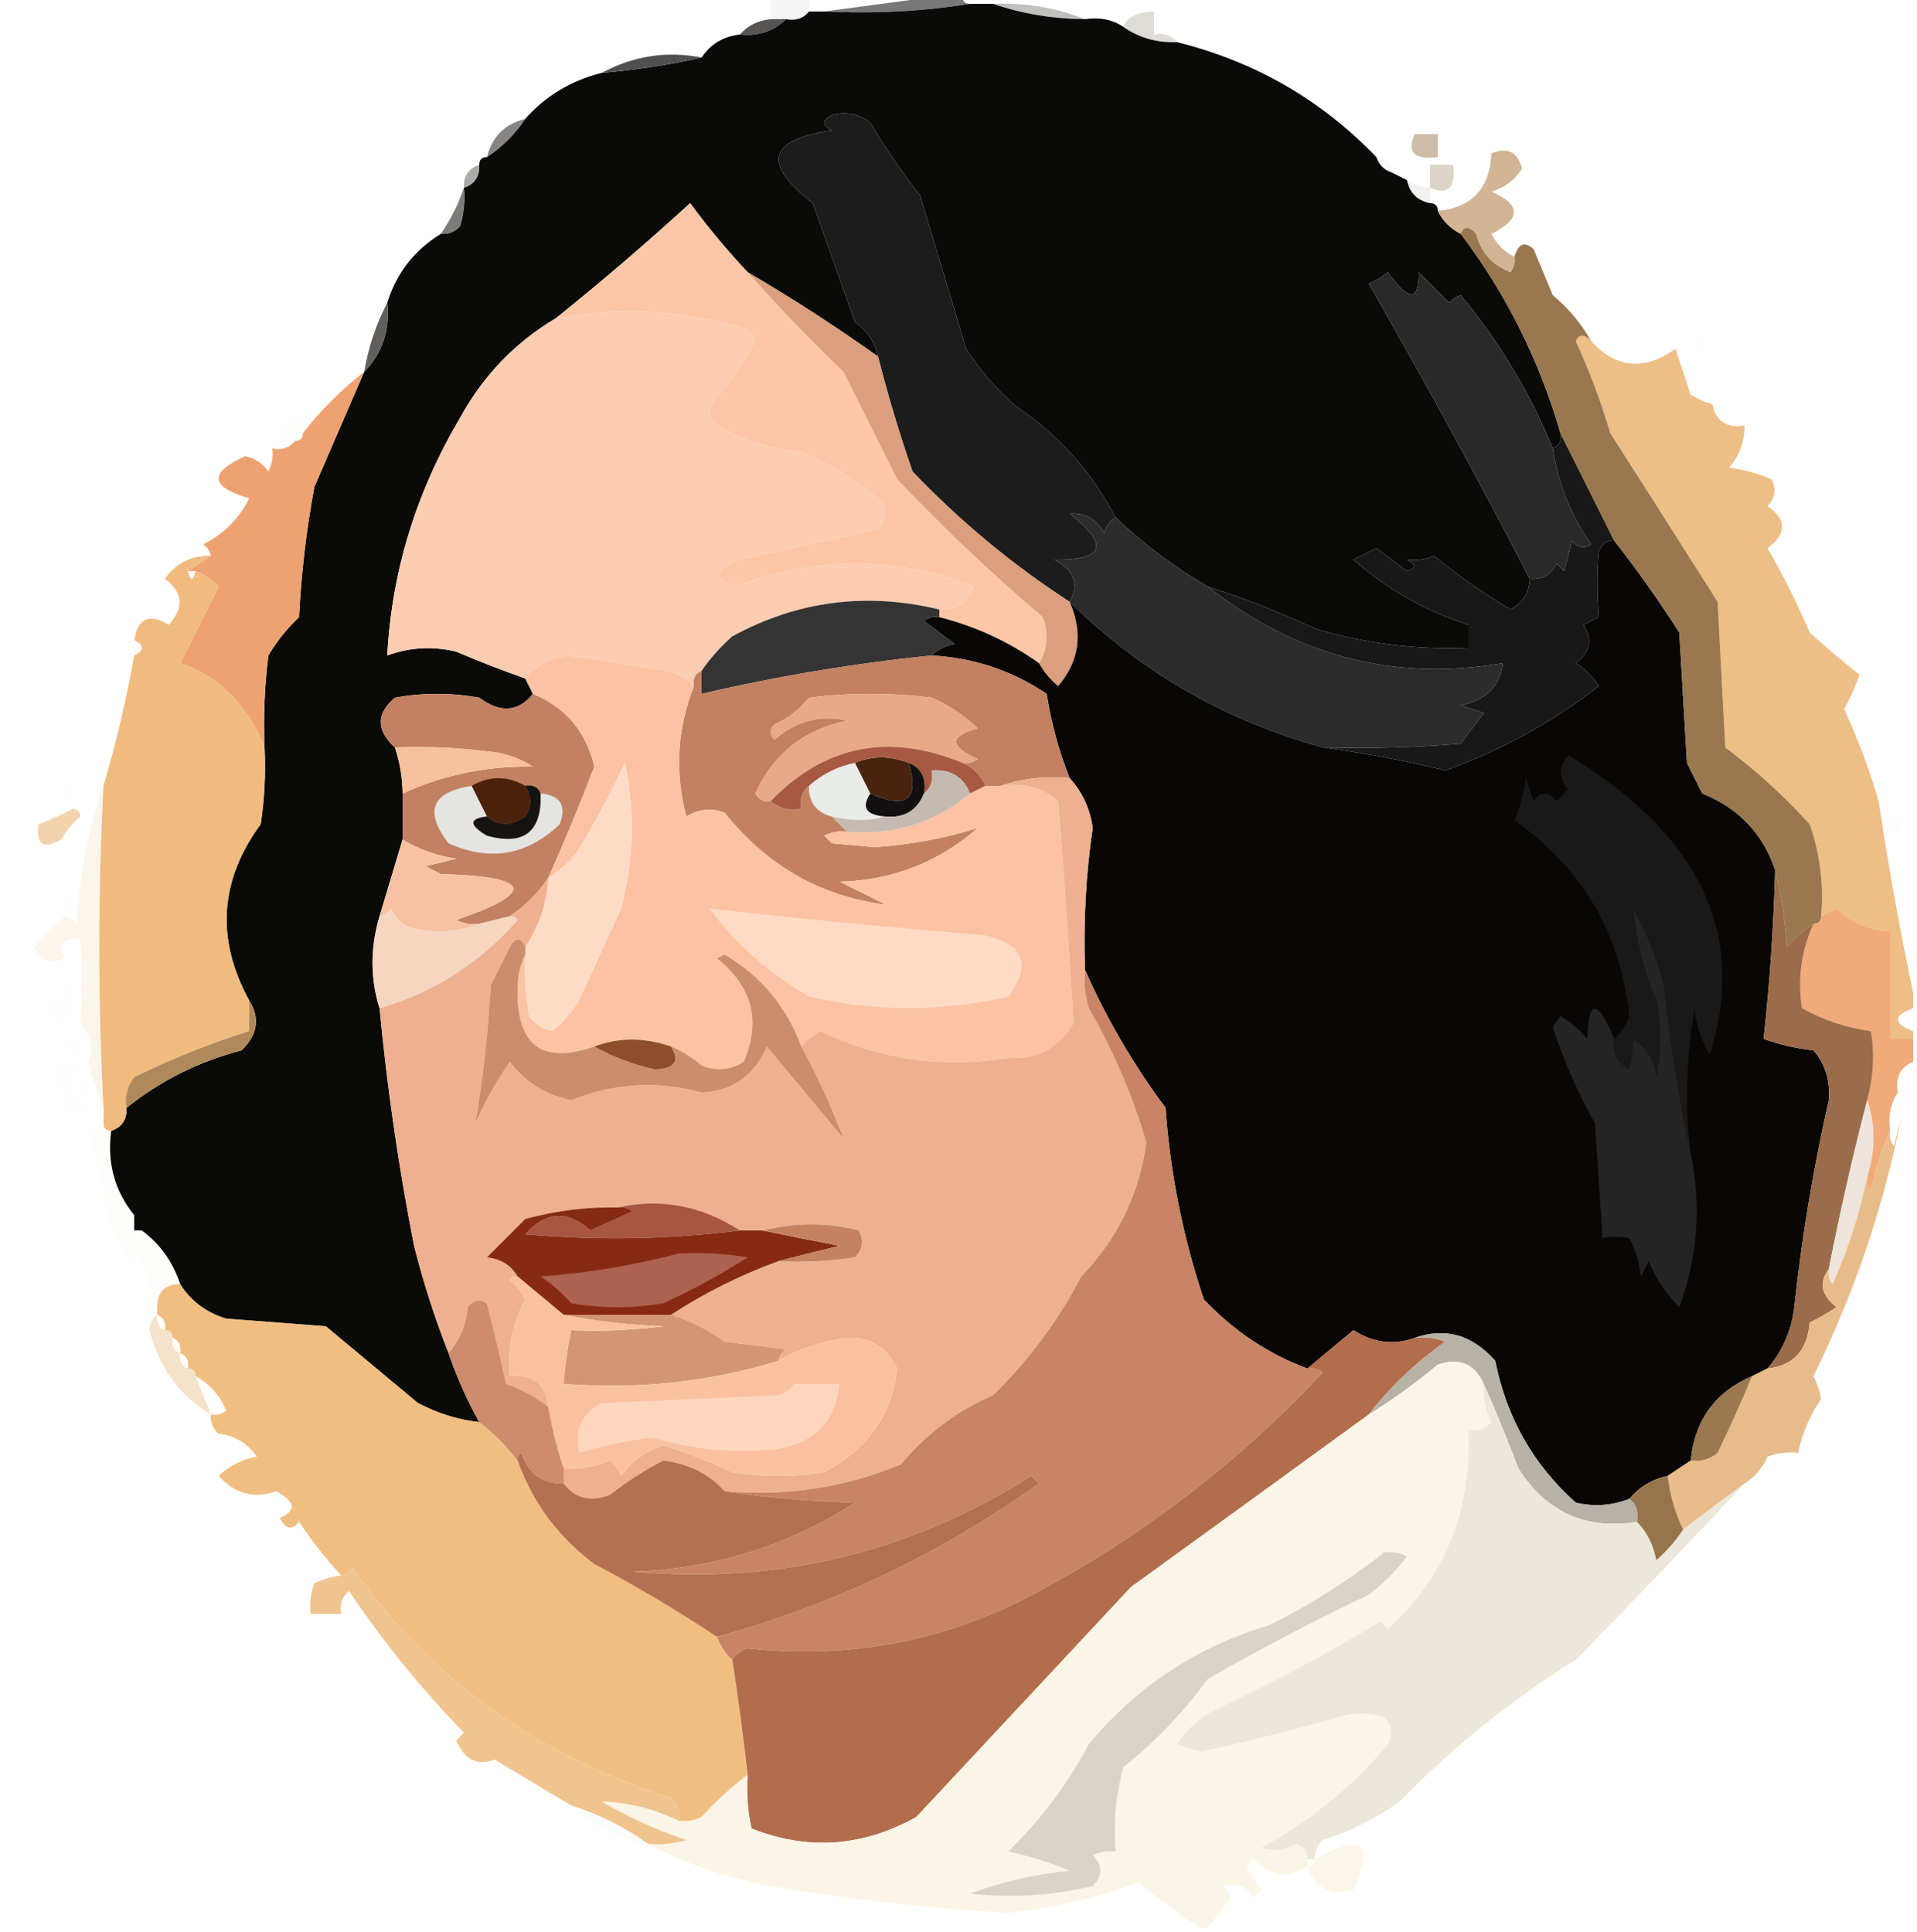
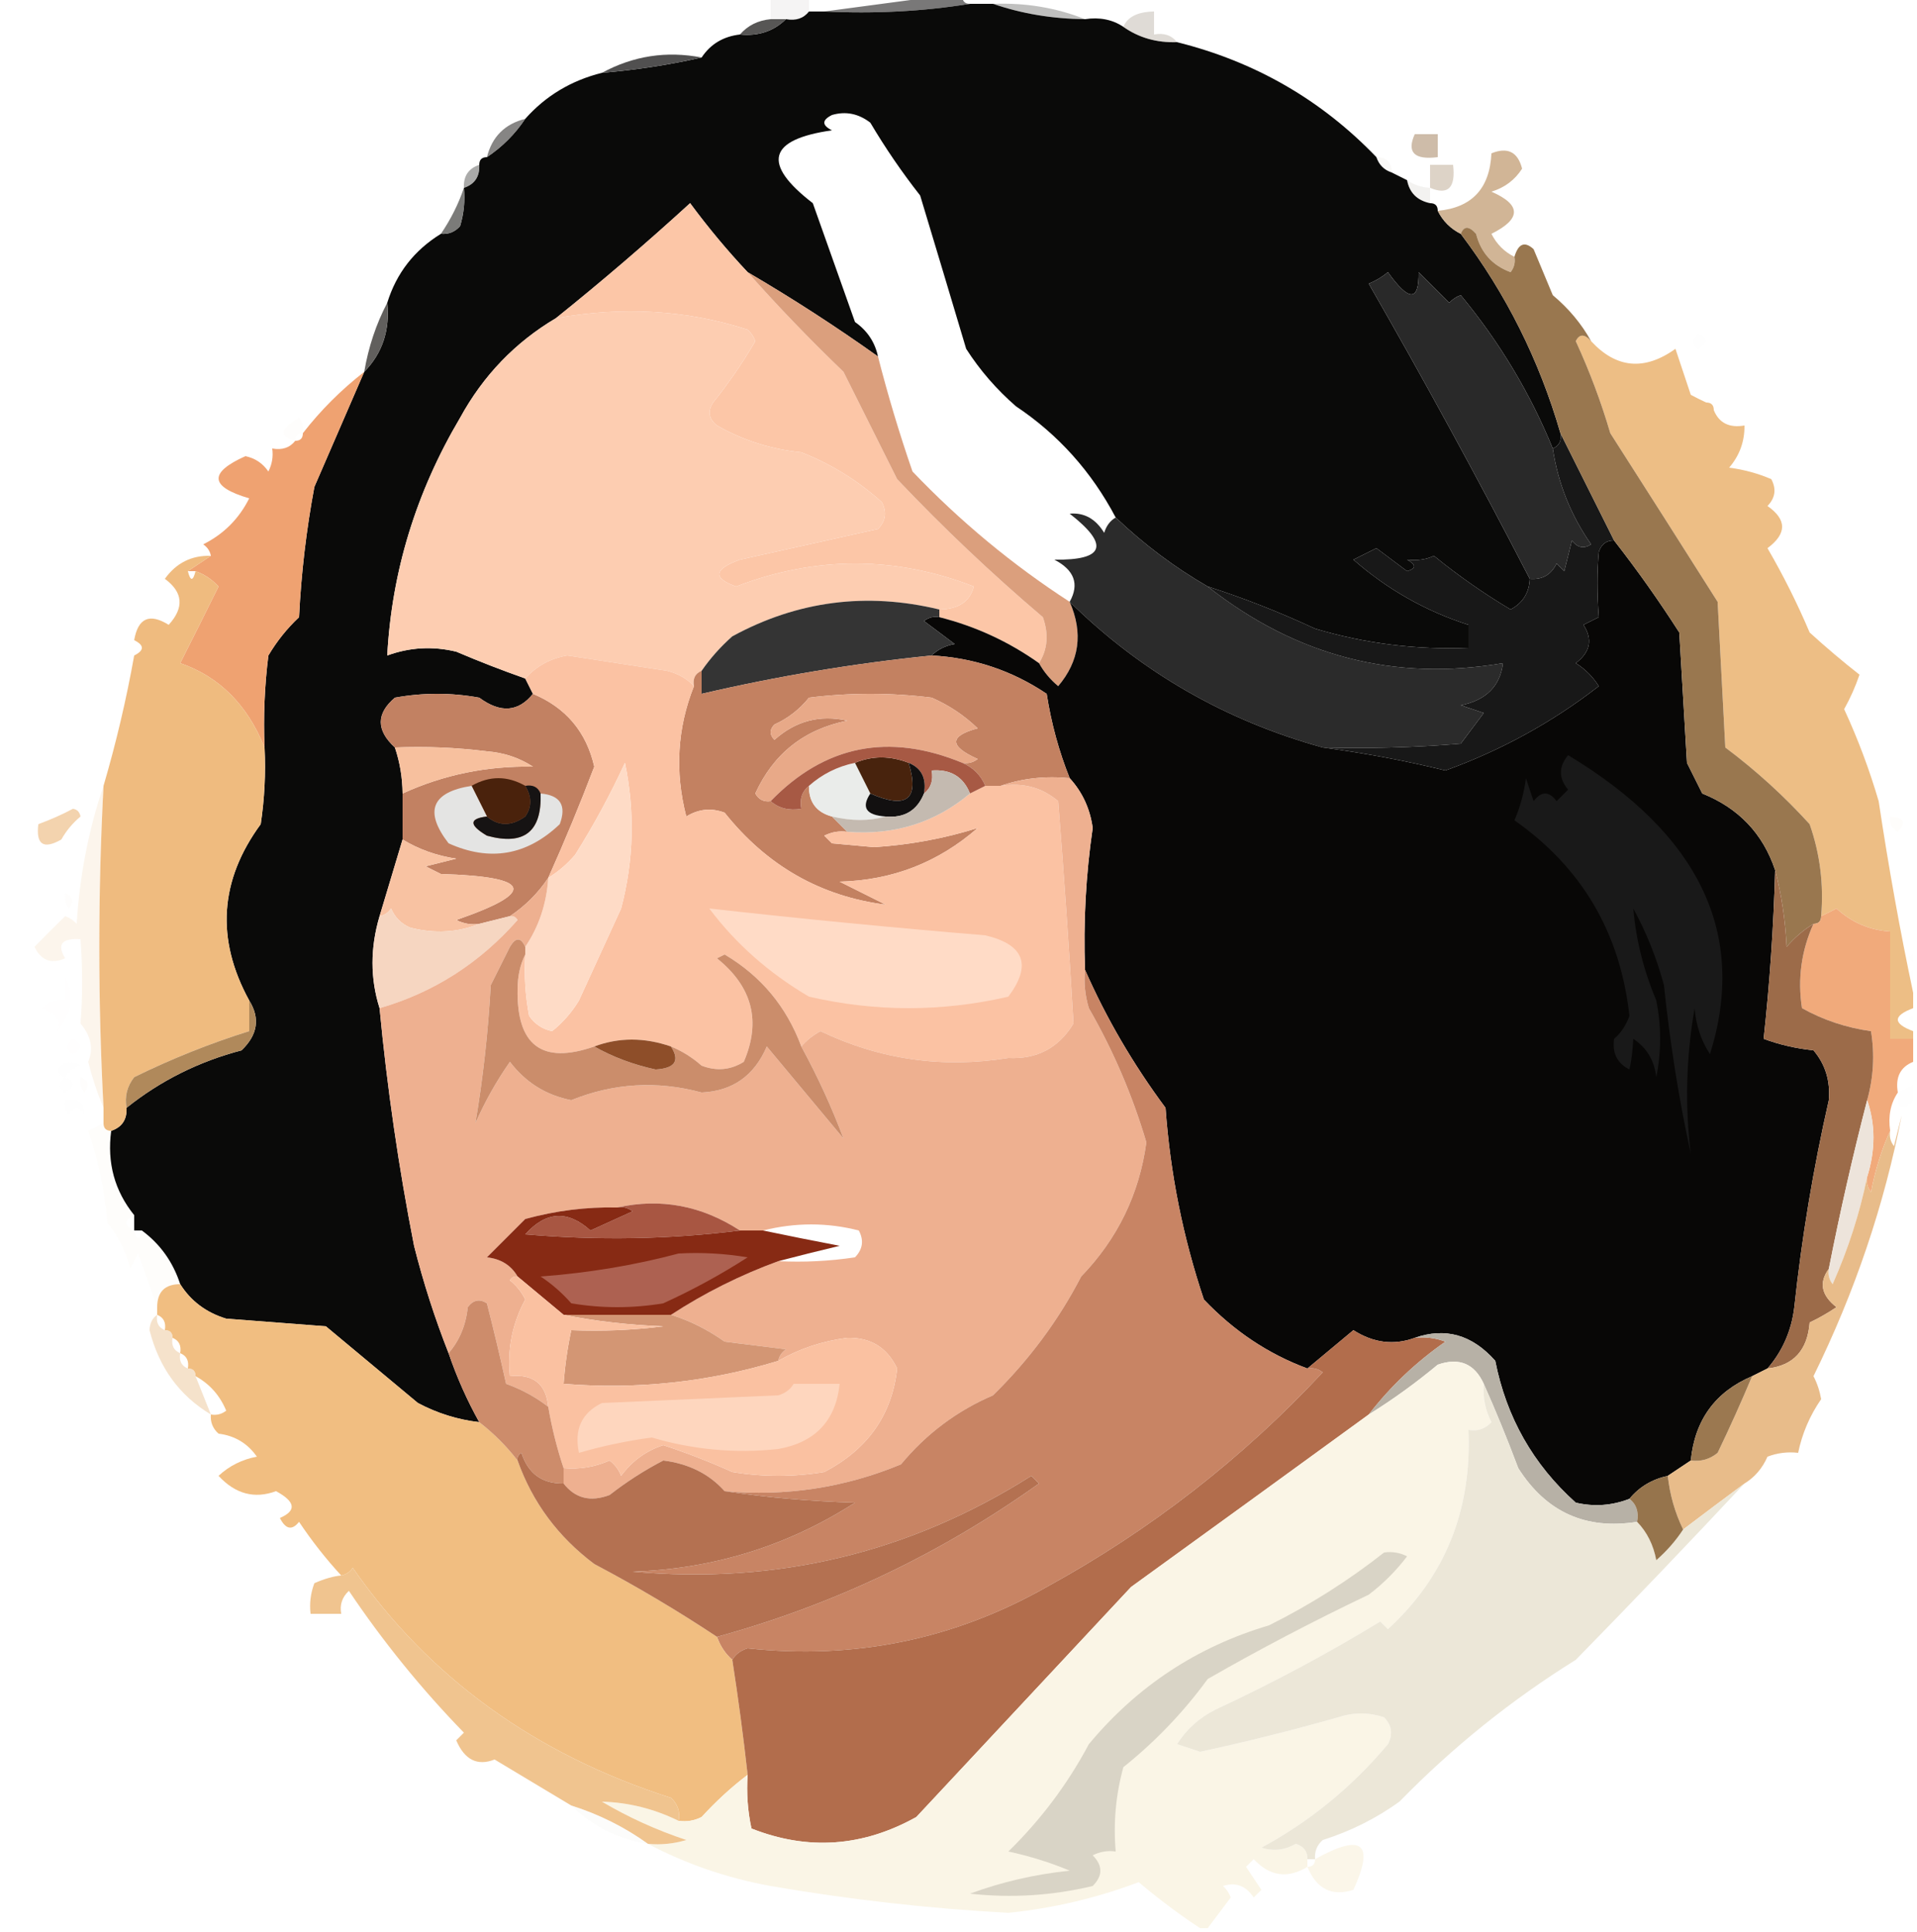
<svg xmlns="http://www.w3.org/2000/svg" version="1.1" width="250px" height="252px" style="shape-rendering:geometricPrecision; text-rendering:geometricPrecision; image-rendering:optimizeQuality; fill-rule:evenodd; clip-rule:evenodd">
  <g>
    <path style="opacity:0.831" fill="#f3f2f2" d="M 100.5,-0.5 C 102.167,-0.5 103.833,-0.5 105.5,-0.5C 105.5,0.167 105.5,0.833 105.5,1.5C 104.791,2.404 103.791,2.737 102.5,2.5C 101.833,2.5 101.167,2.5 100.5,2.5C 100.5,1.5 100.5,0.5 100.5,-0.5 Z" />
  </g>
  <g>
    <path style="opacity:0.863" fill="#646363" d="M 122.5,-0.5 C 123.5,-0.5 124.5,-0.5 125.5,-0.5C 125.5,0.167 125.833,0.5 126.5,0.5C 120.355,1.49 114.022,1.823 107.5,1.5C 112.5,0.833 117.5,0.167 122.5,-0.5 Z" />
  </g>
  <g>
    <path style="opacity:0.42" fill="#696967" d="M 129.5,0.5 C 133.764,0.344 137.764,1.011 141.5,2.5C 137.267,2.461 133.267,1.795 129.5,0.5 Z" />
  </g>
  <g>
    <path style="opacity:1" fill="#0a0a09" d="M 126.5,0.5 C 127.5,0.5 128.5,0.5 129.5,0.5C 133.267,1.795 137.267,2.461 141.5,2.5C 143.415,2.216 145.081,2.549 146.5,3.5C 148.515,4.924 150.848,5.59 153.5,5.5C 163.676,8.036 172.342,13.036 179.5,20.5C 179.833,21.5 180.5,22.167 181.5,22.5C 182.167,22.833 182.833,23.167 183.5,23.5C 183.81,25.144 184.81,26.144 186.5,26.5C 187.167,26.5 187.5,26.833 187.5,27.5C 188.167,28.833 189.167,29.833 190.5,30.5C 196.399,38.298 200.733,46.965 203.5,56.5C 203.672,57.492 203.338,58.158 202.5,58.5C 199.544,51.263 195.544,44.597 190.5,38.5C 189.914,38.709 189.414,39.043 189,39.5C 187.667,38.167 186.333,36.833 185,35.5C 185.076,39.357 183.742,39.357 181,35.5C 180.25,36.126 179.416,36.626 178.5,37C 185.781,49.674 192.781,62.507 199.5,75.5C 199.428,77.311 198.595,78.644 197,79.5C 193.509,77.419 190.175,75.085 187,72.5C 185.992,72.982 184.825,73.148 183.5,73C 184.696,73.654 184.696,74.154 183.5,74.5C 182.167,73.5 180.833,72.5 179.5,71.5C 178.5,72 177.5,72.5 176.5,73C 180.935,76.883 185.935,79.716 191.5,81.5C 191.5,82.5 191.5,83.5 191.5,84.5C 184.695,84.775 178.028,83.942 171.5,82C 166.868,79.842 162.201,78.008 157.5,76.5C 153.172,73.996 149.172,70.996 145.5,67.5C 142.345,61.516 138.011,56.683 132.5,53C 129.96,50.795 127.793,48.295 126,45.5C 124.022,38.864 122.022,32.197 120,25.5C 117.62,22.466 115.454,19.299 113.5,16C 111.956,14.813 110.289,14.479 108.5,15C 107.167,15.667 107.167,16.333 108.5,17C 100.156,18.189 99.323,21.355 106,26.5C 107.832,31.652 109.666,36.819 111.5,42C 113.1,43.123 114.1,44.623 114.5,46.5C 109.004,42.584 103.337,38.917 97.5,35.5C 94.835,32.665 92.335,29.665 90,26.5C 84.269,31.739 78.436,36.739 72.5,41.5C 67.185,44.65 63.019,48.983 60,54.5C 54.258,64.213 51.092,74.546 50.5,85.5C 53.438,84.425 56.438,84.258 59.5,85C 62.484,86.271 65.484,87.438 68.5,88.5C 68.833,89.167 69.167,89.833 69.5,90.5C 67.599,92.874 65.265,93.041 62.5,91C 58.833,90.333 55.167,90.333 51.5,91C 49.048,93.079 49.048,95.246 51.5,97.5C 52.15,99.435 52.483,101.435 52.5,103.5C 52.5,105.5 52.5,107.5 52.5,109.5C 51.508,112.823 50.508,116.156 49.5,119.5C 48.274,123.633 48.274,127.633 49.5,131.5C 50.487,141.912 51.987,152.246 54,162.5C 55.209,167.293 56.709,171.96 58.5,176.5C 59.573,179.644 60.907,182.644 62.5,185.5C 59.689,185.174 57.022,184.341 54.5,183C 50.5,179.667 46.5,176.333 42.5,173C 38.167,172.667 33.833,172.333 29.5,172C 26.894,171.208 24.894,169.708 23.5,167.5C 22.557,164.6 20.89,162.267 18.5,160.5C 18.167,160.5 17.833,160.5 17.5,160.5C 17.5,159.833 17.5,159.167 17.5,158.5C 14.944,155.332 13.944,151.666 14.5,147.5C 15.906,147.027 16.573,146.027 16.5,144.5C 20.917,140.964 25.917,138.464 31.5,137C 33.608,134.984 33.942,132.817 32.5,130.5C 28.126,122.5 28.626,114.833 34,107.5C 34.498,104.183 34.665,100.85 34.5,97.5C 34.334,93.486 34.501,89.486 35,85.5C 36.093,83.651 37.426,81.984 39,80.5C 39.282,74.784 39.948,69.117 41,63.5C 43.196,58.448 45.363,53.448 47.5,48.5C 49.862,46.081 50.862,43.081 50.5,39.5C 51.694,35.637 54.027,32.637 57.5,30.5C 58.496,30.586 59.329,30.252 60,29.5C 60.493,27.866 60.66,26.199 60.5,24.5C 61.906,24.027 62.573,23.027 62.5,21.5C 62.5,20.833 62.833,20.5 63.5,20.5C 65.5,19.167 67.167,17.5 68.5,15.5C 71.161,12.498 74.495,10.498 78.5,9.5C 83.01,9.116 87.344,8.449 91.5,7.5C 92.659,5.75 94.326,4.75 96.5,4.5C 98.898,4.741 100.898,4.074 102.5,2.5C 103.791,2.737 104.791,2.404 105.5,1.5C 106.167,1.5 106.833,1.5 107.5,1.5C 114.022,1.823 120.355,1.49 126.5,0.5 Z" />
  </g>
  <g>
    <path style="opacity:1" fill="#575655" d="M 100.5,2.5 C 101.167,2.5 101.833,2.5 102.5,2.5C 100.898,4.074 98.898,4.741 96.5,4.5C 97.514,3.326 98.847,2.66 100.5,2.5 Z" />
  </g>
  <g>
    <path style="opacity:0.353" fill="#a69a8d" d="M 153.5,5.5 C 150.848,5.59 148.515,4.924 146.5,3.5C 147.031,2.205 148.364,1.538 150.5,1.5C 150.5,2.5 150.5,3.5 150.5,4.5C 151.791,4.263 152.791,4.596 153.5,5.5 Z" />
  </g>
  <g>
    <path style="opacity:1" fill="#515050" d="M 91.5,7.5 C 87.344,8.449 83.01,9.116 78.5,9.5C 82.588,7.283 86.921,6.616 91.5,7.5 Z" />
  </g>
  <g>
    <path style="opacity:0.808" fill="#696867" d="M 68.5,15.5 C 67.167,17.5 65.5,19.167 63.5,20.5C 64.167,17.833 65.833,16.167 68.5,15.5 Z" />
  </g>
  <g>
-     <path style="opacity:1" fill="#1c1c1c" d="M 145.5,67.5 C 144.778,67.918 144.278,68.584 144,69.5C 142.887,67.671 141.387,66.837 139.5,67C 144.732,71.088 144.065,73.088 137.5,73C 140.118,74.361 140.785,76.194 139.5,78.5C 132.052,73.676 125.219,68.01 119,61.5C 117.287,56.541 115.787,51.541 114.5,46.5C 114.1,44.623 113.1,43.123 111.5,42C 109.666,36.819 107.832,31.652 106,26.5C 99.323,21.355 100.156,18.189 108.5,17C 107.167,16.333 107.167,15.667 108.5,15C 110.289,14.479 111.956,14.813 113.5,16C 115.454,19.299 117.62,22.466 120,25.5C 122.022,32.197 124.022,38.864 126,45.5C 127.793,48.295 129.96,50.795 132.5,53C 138.011,56.683 142.345,61.516 145.5,67.5 Z" />
-   </g>
+     </g>
  <g>
    <path style="opacity:0.761" fill="#bea78e" d="M 184.5,17.5 C 185.5,17.5 186.5,17.5 187.5,17.5C 187.5,18.5 187.5,19.5 187.5,20.5C 184.433,20.88 183.433,19.88 184.5,17.5 Z" />
  </g>
  <g>
    <path style="opacity:0.118" fill="#d4ccc1" d="M 179.5,20.5 C 180.833,20.5 181.5,21.167 181.5,22.5C 180.5,22.167 179.833,21.5 179.5,20.5 Z" />
  </g>
  <g>
    <path style="opacity:0.631" fill="#797977" d="M 62.5,21.5 C 62.573,23.027 61.906,24.027 60.5,24.5C 60.427,22.973 61.094,21.973 62.5,21.5 Z" />
  </g>
  <g>
    <path style="opacity:0.514" fill="#bda993" d="M 186.5,24.5 C 186.5,23.5 186.5,22.5 186.5,21.5C 187.5,21.5 188.5,21.5 189.5,21.5C 189.854,24.494 188.854,25.494 186.5,24.5 Z" />
  </g>
  <g>
    <path style="opacity:0.2" fill="#c5bfb8" d="M 183.5,23.5 C 184.391,24.11 185.391,24.443 186.5,24.5C 186.5,25.167 186.5,25.833 186.5,26.5C 184.81,26.144 183.81,25.144 183.5,23.5 Z" />
  </g>
  <g>
    <path style="opacity:1" fill="#d1b596" d="M 197.5,33.5 C 197.631,34.239 197.464,34.906 197,35.5C 194.624,34.624 193.124,32.958 192.5,30.5C 191.571,29.45 190.905,29.45 190.5,30.5C 189.167,29.833 188.167,28.833 187.5,27.5C 191.955,27.085 194.288,24.585 194.5,20C 196.607,19.146 197.941,19.812 198.5,22C 197.556,23.477 196.223,24.477 194.5,25C 198.412,26.713 198.412,28.547 194.5,30.5C 195.188,31.855 196.188,32.855 197.5,33.5 Z" />
  </g>
  <g>
    <path style="opacity:0.933" fill="#727270" d="M 60.5,24.5 C 60.66,26.199 60.493,27.866 60,29.5C 59.329,30.252 58.496,30.586 57.5,30.5C 58.799,28.588 59.799,26.588 60.5,24.5 Z" />
  </g>
  <g>
    <path style="opacity:1" fill="#fcc6a7" d="M 97.5,35.5 C 101.414,39.917 105.581,44.251 110,48.5C 112.318,53.136 114.651,57.802 117,62.5C 123.031,68.865 129.364,74.865 136,80.5C 136.789,82.712 136.622,84.712 135.5,86.5C 131.55,83.692 127.217,81.692 122.5,80.5C 122.5,80.167 122.5,79.833 122.5,79.5C 124.989,79.461 126.489,78.461 127,76.5C 116.719,72.507 106.386,72.507 96,76.5C 92.916,75.407 93.083,74.24 96.5,73C 102.508,71.666 108.508,70.332 114.5,69C 115.517,67.951 115.684,66.784 115,65.5C 111.886,62.694 108.386,60.527 104.5,59C 100.539,58.596 96.873,57.43 93.5,55.5C 92.417,54.635 92.251,53.635 93,52.5C 95.028,49.971 96.862,47.304 98.5,44.5C 98.291,43.914 97.957,43.414 97.5,43C 89.586,40.437 81.252,39.937 72.5,41.5C 78.436,36.739 84.269,31.739 90,26.5C 92.335,29.665 94.835,32.665 97.5,35.5 Z" />
  </g>
  <g>
    <path style="opacity:1" fill="#fdcdb1" d="M 122.5,79.5 C 113.002,77.206 104.002,78.373 95.5,83C 93.959,84.371 92.625,85.871 91.5,87.5C 90.662,87.842 90.328,88.508 90.5,89.5C 89.601,88.528 88.434,87.862 87,87.5C 82.667,86.833 78.333,86.167 74,85.5C 71.808,85.863 69.974,86.863 68.5,88.5C 65.484,87.438 62.484,86.271 59.5,85C 56.438,84.258 53.438,84.425 50.5,85.5C 51.092,74.546 54.258,64.213 60,54.5C 63.019,48.983 67.185,44.65 72.5,41.5C 81.252,39.937 89.586,40.437 97.5,43C 97.957,43.414 98.291,43.914 98.5,44.5C 96.862,47.304 95.028,49.971 93,52.5C 92.251,53.635 92.417,54.635 93.5,55.5C 96.873,57.43 100.539,58.596 104.5,59C 108.386,60.527 111.886,62.694 115,65.5C 115.684,66.784 115.517,67.951 114.5,69C 108.508,70.332 102.508,71.666 96.5,73C 93.083,74.24 92.916,75.407 96,76.5C 106.386,72.507 116.719,72.507 127,76.5C 126.489,78.461 124.989,79.461 122.5,79.5 Z" />
  </g>
  <g>
    <path style="opacity:1" fill="#615f5d" d="M 50.5,39.5 C 50.862,43.081 49.862,46.081 47.5,48.5C 48.054,45.254 49.054,42.254 50.5,39.5 Z" />
  </g>
  <g>
    <path style="opacity:0.004" fill="#f3e4d3" d="M 221.5,43.5 C 222.773,44.077 222.773,44.743 221.5,45.5C 220.537,45.03 220.537,44.364 221.5,43.5 Z" />
  </g>
  <g>
    <path style="opacity:1" fill="#db9f7d" d="M 97.5,35.5 C 103.337,38.917 109.004,42.584 114.5,46.5C 115.787,51.541 117.287,56.541 119,61.5C 125.219,68.01 132.052,73.676 139.5,78.5C 141.276,82.564 140.776,86.231 138,89.5C 136.955,88.627 136.122,87.627 135.5,86.5C 136.622,84.712 136.789,82.712 136,80.5C 129.364,74.865 123.031,68.865 117,62.5C 114.651,57.802 112.318,53.136 110,48.5C 105.581,44.251 101.414,39.917 97.5,35.5 Z" />
  </g>
  <g>
    <path style="opacity:1" fill="#292929" d="M 202.5,58.5 C 203.188,63.044 204.854,67.211 207.5,71C 206.551,71.617 205.718,71.451 205,70.5C 204.667,71.833 204.333,73.167 204,74.5C 203.667,74.167 203.333,73.833 203,73.5C 202.29,74.973 201.124,75.64 199.5,75.5C 192.781,62.507 185.781,49.674 178.5,37C 179.416,36.626 180.25,36.126 181,35.5C 183.742,39.357 185.076,39.357 185,35.5C 186.333,36.833 187.667,38.167 189,39.5C 189.414,39.043 189.914,38.709 190.5,38.5C 195.544,44.597 199.544,51.263 202.5,58.5 Z" />
  </g>
  <g>
    <path style="opacity:0.006" fill="#f2dec9" d="M 222.5,52.5 C 222.56,51.957 222.893,51.624 223.5,51.5C 224.773,52.257 224.773,52.923 223.5,53.5C 223.5,52.833 223.167,52.5 222.5,52.5 Z" />
  </g>
  <g>
    <path style="opacity:0.051" fill="#f0e1cf" d="M 39.5,56.5 C 38.833,56.5 38.5,56.833 38.5,57.5C 36.343,56.947 36.51,55.947 39,54.5C 39.464,55.094 39.631,55.761 39.5,56.5 Z" />
  </g>
  <g>
    <path style="opacity:1" fill="#efa271" d="M 47.5,48.5 C 45.363,53.448 43.196,58.448 41,63.5C 39.948,69.117 39.282,74.784 39,80.5C 37.426,81.984 36.093,83.651 35,85.5C 34.501,89.486 34.334,93.486 34.5,97.5C 32.255,91.918 28.588,88.252 23.5,86.5C 25.201,83.147 26.868,79.814 28.5,76.5C 27.643,75.575 26.643,74.908 25.5,74.5C 25.167,74.5 24.833,74.5 24.5,74.5C 25.5,73.833 26.5,73.167 27.5,72.5C 27.389,71.883 27.056,71.383 26.5,71C 29.167,69.667 31.167,67.667 32.5,65C 27.351,63.495 27.184,61.662 32,59.5C 33.261,59.759 34.261,60.426 35,61.5C 35.483,60.552 35.65,59.552 35.5,58.5C 36.791,58.737 37.791,58.404 38.5,57.5C 39.167,57.5 39.5,57.167 39.5,56.5C 41.806,53.527 44.473,50.861 47.5,48.5 Z" />
  </g>
  <g>
    <path style="opacity:1" fill="#2b2b2b" d="M 145.5,67.5 C 149.172,70.996 153.172,73.996 157.5,76.5C 169.021,85.587 181.855,88.921 196,86.5C 195.642,89.494 193.808,91.327 190.5,92C 191.5,92.333 192.5,92.667 193.5,93C 192.364,94.53 191.364,95.863 190.5,97C 184.509,97.499 178.509,97.666 172.5,97.5C 159.806,93.99 148.806,87.657 139.5,78.5C 140.785,76.194 140.118,74.361 137.5,73C 144.065,73.088 144.732,71.088 139.5,67C 141.387,66.837 142.887,67.671 144,69.5C 144.278,68.584 144.778,67.918 145.5,67.5 Z" />
  </g>
  <g>
    <path style="opacity:1" fill="#080706" d="M 210.5,70.5 C 213.503,74.343 216.336,78.343 219,82.5C 219.333,88.167 219.667,93.833 220,99.5C 220.667,100.833 221.333,102.167 222,103.5C 226.744,105.409 229.911,108.742 231.5,113.5C 231.294,120.907 230.794,128.241 230,135.5C 232.069,136.264 234.236,136.764 236.5,137C 238.045,138.822 238.712,140.989 238.5,143.5C 236.473,152.414 234.973,161.414 234,170.5C 233.632,173.565 232.465,176.232 230.5,178.5C 229.833,178.833 229.167,179.167 228.5,179.5C 223.693,181.544 221.026,185.21 220.5,190.5C 219.5,191.167 218.5,191.833 217.5,192.5C 215.435,192.953 213.768,193.953 212.5,195.5C 210.218,196.39 207.885,196.556 205.5,196C 199.95,191.036 196.45,184.869 195,177.5C 192.001,174.104 188.501,173.104 184.5,174.5C 181.779,175.503 179.113,175.17 176.5,173.5C 174.481,175.19 172.481,176.856 170.5,178.5C 165.417,176.62 160.917,173.62 157,169.5C 154.277,161.389 152.61,153.056 152,144.5C 147.774,138.809 144.274,132.809 141.5,126.5C 141.273,120.298 141.606,114.131 142.5,108C 142.16,105.489 141.16,103.322 139.5,101.5C 138.096,97.999 137.096,94.332 136.5,90.5C 131.982,87.46 126.982,85.794 121.5,85.5C 122.263,84.732 123.263,84.232 124.5,84C 123.167,83 121.833,82 120.5,81C 121.094,80.536 121.761,80.369 122.5,80.5C 127.217,81.692 131.55,83.692 135.5,86.5C 136.122,87.627 136.955,88.627 138,89.5C 140.776,86.231 141.276,82.564 139.5,78.5C 148.806,87.657 159.806,93.99 172.5,97.5C 178.053,98.241 183.386,99.241 188.5,100.5C 195.812,97.847 202.479,94.18 208.5,89.5C 207.737,88.281 206.737,87.281 205.5,86.5C 207.401,85.065 207.734,83.398 206.5,81.5C 207.167,81.167 207.833,80.833 208.5,80.5C 208.265,77.382 208.265,74.549 208.5,72C 208.836,70.97 209.503,70.47 210.5,70.5 Z" />
  </g>
  <g>
    <path style="opacity:1" fill="#181818" d="M 203.5,56.5 C 205.801,61.101 208.134,65.768 210.5,70.5C 209.503,70.47 208.836,70.97 208.5,72C 208.265,74.549 208.265,77.382 208.5,80.5C 207.833,80.833 207.167,81.167 206.5,81.5C 207.734,83.398 207.401,85.065 205.5,86.5C 206.737,87.281 207.737,88.281 208.5,89.5C 202.479,94.18 195.812,97.847 188.5,100.5C 183.386,99.241 178.053,98.241 172.5,97.5C 178.509,97.666 184.509,97.499 190.5,97C 191.364,95.863 192.364,94.53 193.5,93C 192.5,92.667 191.5,92.333 190.5,92C 193.808,91.327 195.642,89.494 196,86.5C 181.855,88.921 169.021,85.587 157.5,76.5C 162.201,78.008 166.868,79.842 171.5,82C 178.028,83.942 184.695,84.775 191.5,84.5C 191.5,83.5 191.5,82.5 191.5,81.5C 185.935,79.716 180.935,76.883 176.5,73C 177.5,72.5 178.5,72 179.5,71.5C 180.833,72.5 182.167,73.5 183.5,74.5C 184.696,74.154 184.696,73.654 183.5,73C 184.825,73.148 185.992,72.982 187,72.5C 190.175,75.085 193.509,77.419 197,79.5C 198.595,78.644 199.428,77.311 199.5,75.5C 201.124,75.64 202.29,74.973 203,73.5C 203.333,73.833 203.667,74.167 204,74.5C 204.333,73.167 204.667,71.833 205,70.5C 205.718,71.451 206.551,71.617 207.5,71C 204.854,67.211 203.188,63.044 202.5,58.5C 203.338,58.158 203.672,57.492 203.5,56.5 Z" />
  </g>
  <g>
    <path style="opacity:1" fill="#edbe85" d="M 207.5,44.5 C 210.789,48.058 214.456,48.391 218.5,45.5C 219.167,47.5 219.833,49.5 220.5,51.5C 221.183,51.863 221.85,52.196 222.5,52.5C 223.167,52.5 223.5,52.833 223.5,53.5C 224.183,55.176 225.517,55.843 227.5,55.5C 227.528,57.582 226.861,59.416 225.5,61C 227.433,61.251 229.266,61.751 231,62.5C 231.684,63.784 231.517,64.951 230.5,66C 233.044,67.775 233.044,69.608 230.5,71.5C 232.57,75.064 234.403,78.731 236,82.5C 238.175,84.478 240.341,86.311 242.5,88C 241.971,89.559 241.304,91.059 240.5,92.5C 242.295,96.384 243.795,100.384 245,104.5C 246.302,113.155 247.802,121.488 249.5,129.5C 249.5,130.167 249.5,130.833 249.5,131.5C 246.833,132.5 246.833,133.5 249.5,134.5C 249.5,134.833 249.5,135.167 249.5,135.5C 248.5,135.5 247.5,135.5 246.5,135.5C 246.5,130.833 246.5,126.167 246.5,121.5C 243.821,121.327 241.487,120.327 239.5,118.5C 238.817,118.863 238.15,119.196 237.5,119.5C 237.854,115.363 237.354,111.363 236,107.5C 232.633,103.797 228.966,100.464 225,97.5C 224.667,91.167 224.333,84.833 224,78.5C 219.375,71.194 214.708,63.861 210,56.5C 208.813,52.444 207.313,48.444 205.5,44.5C 205.97,43.537 206.637,43.537 207.5,44.5 Z" />
  </g>
  <g>
    <path style="opacity:1" fill="#343434" d="M 122.5,79.5 C 122.5,79.833 122.5,80.167 122.5,80.5C 121.761,80.369 121.094,80.536 120.5,81C 121.833,82 123.167,83 124.5,84C 123.263,84.232 122.263,84.732 121.5,85.5C 111.395,86.526 101.395,88.193 91.5,90.5C 91.5,89.5 91.5,88.5 91.5,87.5C 92.625,85.871 93.959,84.371 95.5,83C 104.002,78.373 113.002,77.206 122.5,79.5 Z" />
  </g>
  <g>
    <path style="opacity:0.018" fill="#f2e1cf" d="M 17.5,83.5 C 17.5,84.167 17.5,84.833 17.5,85.5C 16.833,85.833 16.167,86.167 15.5,86.5C 15.427,84.973 16.094,83.973 17.5,83.5 Z" />
  </g>
  <g>
    <path style="opacity:0.005" fill="#f3e3d2" d="M 15.5,86.5 C 16.628,89.217 15.628,90.384 12.5,90C 13.636,88.855 14.636,87.688 15.5,86.5 Z" />
  </g>
  <g>
    <path style="opacity:1" fill="#99774f" d="M 197.5,33.5 C 198.008,31.767 198.841,31.434 200,32.5C 200.833,34.5 201.667,36.5 202.5,38.5C 204.59,40.247 206.257,42.247 207.5,44.5C 206.637,43.537 205.97,43.537 205.5,44.5C 207.313,48.444 208.813,52.444 210,56.5C 214.708,63.861 219.375,71.194 224,78.5C 224.333,84.833 224.667,91.167 225,97.5C 228.966,100.464 232.633,103.797 236,107.5C 237.354,111.363 237.854,115.363 237.5,119.5C 237.5,120.167 237.167,120.5 236.5,120.5C 235.206,121.29 234.039,122.29 233,123.5C 232.821,119.975 232.321,116.641 231.5,113.5C 229.911,108.742 226.744,105.409 222,103.5C 221.333,102.167 220.667,100.833 220,99.5C 219.667,93.833 219.333,88.167 219,82.5C 216.336,78.343 213.503,74.343 210.5,70.5C 208.134,65.768 205.801,61.101 203.5,56.5C 200.733,46.965 196.399,38.298 190.5,30.5C 190.905,29.45 191.571,29.45 192.5,30.5C 193.124,32.958 194.624,34.624 197,35.5C 197.464,34.906 197.631,34.239 197.5,33.5 Z" />
  </g>
  <g>
    <path style="opacity:1" fill="#c38161" d="M 121.5,85.5 C 126.982,85.794 131.982,87.46 136.5,90.5C 137.096,94.332 138.096,97.999 139.5,101.5C 136.287,101.19 133.287,101.523 130.5,102.5C 129.833,102.5 129.167,102.5 128.5,102.5C 127.9,101.1 126.9,100.1 125.5,99.5C 126.239,99.631 126.906,99.464 127.5,99C 123.763,97.332 123.763,95.999 127.5,95C 125.734,93.302 123.734,91.969 121.5,91C 116.167,90.333 110.833,90.333 105.5,91C 104.271,92.529 102.771,93.696 101,94.5C 100.333,95.167 100.333,95.833 101,96.5C 103.763,94.03 106.93,93.197 110.5,94C 104.866,95.137 100.866,98.304 98.5,103.5C 98.957,104.298 99.624,104.631 100.5,104.5C 101.568,105.434 102.901,105.768 104.5,105.5C 104.263,104.209 104.596,103.209 105.5,102.5C 105.468,104.619 106.468,105.952 108.5,106.5C 109.167,107.167 109.833,107.833 110.5,108.5C 109.448,108.351 108.448,108.517 107.5,109C 107.833,109.333 108.167,109.667 108.5,110C 110.333,110.167 112.167,110.333 114,110.5C 118.711,110.19 123.211,109.357 127.5,108C 122.368,112.49 116.368,114.823 109.5,115C 111.5,116 113.5,117 115.5,118C 107.003,116.91 100.003,112.91 94.5,106C 92.765,105.349 91.098,105.515 89.5,106.5C 87.99,100.65 88.323,94.983 90.5,89.5C 90.328,88.508 90.662,87.842 91.5,87.5C 91.5,88.5 91.5,89.5 91.5,90.5C 101.395,88.193 111.395,86.526 121.5,85.5 Z" />
  </g>
  <g>
    <path style="opacity:0.005" fill="#f3e2d1" d="M 11.5,92.5 C 13.337,92.639 13.67,93.306 12.5,94.5C 11.703,94.043 11.369,93.376 11.5,92.5 Z" />
  </g>
  <g>
    <path style="opacity:1" fill="#efbb7f" d="M 27.5,72.5 C 26.5,73.167 25.5,73.833 24.5,74.5C 24.833,75.833 25.167,75.833 25.5,74.5C 26.643,74.908 27.643,75.575 28.5,76.5C 26.868,79.814 25.201,83.147 23.5,86.5C 28.588,88.252 32.255,91.918 34.5,97.5C 34.665,100.85 34.498,104.183 34,107.5C 28.626,114.833 28.126,122.5 32.5,130.5C 32.5,131.833 32.5,133.167 32.5,134.5C 27.394,136.094 22.394,138.094 17.5,140.5C 16.571,141.689 16.238,143.022 16.5,144.5C 16.573,146.027 15.906,147.027 14.5,147.5C 13.833,147.5 13.5,147.167 13.5,146.5C 13.5,145.833 13.5,145.167 13.5,144.5C 12.763,130.534 12.763,116.534 13.5,102.5C 15.148,96.883 16.481,91.216 17.5,85.5C 18.833,84.833 18.833,84.167 17.5,83.5C 17.999,80.611 19.499,79.944 22,81.5C 24.044,79.252 23.877,77.252 21.5,75.5C 22.988,73.423 24.988,72.423 27.5,72.5 Z" />
  </g>
  <g>
    <path style="opacity:1" fill="#c28162" d="M 69.5,90.5 C 73.803,92.302 76.47,95.469 77.5,100C 75.643,104.882 73.643,109.716 71.5,114.5C 70.167,116.5 68.5,118.167 66.5,119.5C 65.167,119.833 63.833,120.167 62.5,120.5C 61.448,120.649 60.448,120.483 59.5,120C 70.055,116.356 69.388,114.356 57.5,114C 56.833,113.667 56.167,113.333 55.5,113C 56.833,112.667 58.167,112.333 59.5,112C 56.94,111.616 54.606,110.783 52.5,109.5C 52.5,107.5 52.5,105.5 52.5,103.5C 57.845,101.053 63.512,99.887 69.5,100C 67.715,98.837 65.715,98.171 63.5,98C 59.514,97.501 55.514,97.335 51.5,97.5C 49.048,95.246 49.048,93.079 51.5,91C 55.167,90.333 58.833,90.333 62.5,91C 65.265,93.041 67.599,92.874 69.5,90.5 Z" />
  </g>
  <g>
    <path style="opacity:0.006" fill="#f3e3d1" d="M 243.5,94.5 C 244.525,94.897 244.692,95.563 244,96.5C 243.536,95.906 243.369,95.239 243.5,94.5 Z" />
  </g>
  <g>
    <path style="opacity:1" fill="#fbc2a3" d="M 90.5,89.5 C 88.323,94.983 87.99,100.65 89.5,106.5C 91.098,105.515 92.765,105.349 94.5,106C 100.003,112.91 107.003,116.91 115.5,118C 113.5,117 111.5,116 109.5,115C 116.368,114.823 122.368,112.49 127.5,108C 123.211,109.357 118.711,110.19 114,110.5C 112.167,110.333 110.333,110.167 108.5,110C 108.167,109.667 107.833,109.333 107.5,109C 108.448,108.517 109.448,108.351 110.5,108.5C 116.635,108.973 121.968,107.307 126.5,103.5C 127.167,103.167 127.833,102.833 128.5,102.5C 129.167,102.5 129.833,102.5 130.5,102.5C 133.394,102.042 135.894,102.709 138,104.5C 138.768,114.192 139.435,123.859 140,133.5C 138.066,136.688 135.232,138.188 131.5,138C 122.944,139.387 114.777,138.22 107,134.5C 105.989,135.056 105.156,135.722 104.5,136.5C 102.573,131.303 99.239,127.303 94.5,124.5C 94.167,124.667 93.833,124.833 93.5,125C 98.116,128.698 99.282,133.198 97,138.5C 95.274,139.576 93.441,139.743 91.5,139C 90.264,137.915 88.931,137.082 87.5,136.5C 84.031,135.3 80.698,135.3 77.5,136.5C 70.691,138.873 67.358,136.373 67.5,129C 67.508,127.293 67.842,125.793 68.5,124.5C 68.336,127.187 68.503,129.854 69,132.5C 69.739,133.574 70.739,134.241 72,134.5C 73.394,133.387 74.561,132.053 75.5,130.5C 77.333,126.5 79.167,122.5 81,118.5C 82.653,112.208 82.819,105.874 81.5,99.5C 79.602,103.628 77.435,107.628 75,111.5C 73.961,112.71 72.794,113.71 71.5,114.5C 73.643,109.716 75.643,104.882 77.5,100C 76.47,95.469 73.803,92.302 69.5,90.5C 69.167,89.833 68.833,89.167 68.5,88.5C 69.974,86.863 71.808,85.863 74,85.5C 78.333,86.167 82.667,86.833 87,87.5C 88.434,87.862 89.601,88.528 90.5,89.5 Z" />
  </g>
  <g>
    <path style="opacity:1" fill="#f7c09e" d="M 51.5,97.5 C 55.514,97.335 59.514,97.501 63.5,98C 65.715,98.171 67.715,98.837 69.5,100C 63.512,99.887 57.845,101.053 52.5,103.5C 52.483,101.435 52.15,99.435 51.5,97.5 Z" />
  </g>
  <g>
    <path style="opacity:1" fill="#e8a988" d="M 125.5,99.5 C 115.897,95.537 107.564,97.204 100.5,104.5C 99.624,104.631 98.957,104.298 98.5,103.5C 100.866,98.304 104.866,95.137 110.5,94C 106.93,93.197 103.763,94.03 101,96.5C 100.333,95.833 100.333,95.167 101,94.5C 102.771,93.696 104.271,92.529 105.5,91C 110.833,90.333 116.167,90.333 121.5,91C 123.734,91.969 125.734,93.302 127.5,95C 123.763,95.999 123.763,97.332 127.5,99C 126.906,99.464 126.239,99.631 125.5,99.5 Z" />
  </g>
  <g>
    <path style="opacity:1" fill="#eaecea" d="M 111.5,99.5 C 112.167,100.833 112.833,102.167 113.5,103.5C 112.282,105.332 112.949,106.332 115.5,106.5C 113.374,107.103 111.041,107.103 108.5,106.5C 106.468,105.952 105.468,104.619 105.5,102.5C 107.216,100.975 109.216,99.975 111.5,99.5 Z" />
  </g>
  <g>
    <path style="opacity:1" fill="#48230d" d="M 118.5,99.5 C 119.938,104.262 118.271,105.595 113.5,103.5C 112.833,102.167 112.167,100.833 111.5,99.5C 113.756,98.561 116.09,98.561 118.5,99.5 Z" />
  </g>
  <g>
    <path style="opacity:1" fill="#a75944" d="M 125.5,99.5 C 126.9,100.1 127.9,101.1 128.5,102.5C 127.833,102.833 127.167,103.167 126.5,103.5C 125.626,101.31 123.959,100.31 121.5,100.5C 121.737,101.791 121.404,102.791 120.5,103.5C 120.843,101.517 120.176,100.183 118.5,99.5C 116.09,98.561 113.756,98.561 111.5,99.5C 109.216,99.975 107.216,100.975 105.5,102.5C 104.596,103.209 104.263,104.209 104.5,105.5C 102.901,105.768 101.568,105.434 100.5,104.5C 107.564,97.204 115.897,95.537 125.5,99.5 Z" />
  </g>
  <g>
-     <path style="opacity:0.004" fill="#f3e4d3" d="M 8.5,102.5 C 9.525,102.897 9.692,103.563 9,104.5C 8.536,103.906 8.369,103.239 8.5,102.5 Z" />
-   </g>
+     </g>
  <g>
    <path style="opacity:1" fill="#4a220c" d="M 68.5,102.5 C 69.363,103.94 69.363,105.274 68.5,106.5C 66.701,107.788 65.035,107.788 63.5,106.5C 62.833,105.167 62.167,103.833 61.5,102.5C 63.833,101.167 66.167,101.167 68.5,102.5 Z" />
  </g>
  <g>
    <path style="opacity:1" fill="#fedbc6" d="M 68.5,124.5 C 68.5,124.167 68.5,123.833 68.5,123.5C 70.289,120.848 71.289,117.848 71.5,114.5C 72.794,113.71 73.961,112.71 75,111.5C 77.435,107.628 79.602,103.628 81.5,99.5C 82.819,105.874 82.653,112.208 81,118.5C 79.167,122.5 77.333,126.5 75.5,130.5C 74.561,132.053 73.394,133.387 72,134.5C 70.739,134.241 69.739,133.574 69,132.5C 68.503,129.854 68.336,127.187 68.5,124.5 Z" />
  </g>
  <g>
    <path style="opacity:1" fill="#e4e4e3" d="M 61.5,102.5 C 62.167,103.833 62.833,105.167 63.5,106.5C 61.158,106.775 61.158,107.608 63.5,109C 68.338,110.328 70.671,108.494 70.5,103.5C 73.076,103.722 73.91,105.055 73,107.5C 68.717,111.588 63.884,112.421 58.5,110C 55.281,105.823 56.281,103.323 61.5,102.5 Z" />
  </g>
  <g>
    <path style="opacity:1" fill="#121010" d="M 118.5,99.5 C 120.176,100.183 120.843,101.517 120.5,103.5C 119.599,105.727 117.933,106.727 115.5,106.5C 112.949,106.332 112.282,105.332 113.5,103.5C 118.271,105.595 119.938,104.262 118.5,99.5 Z" />
  </g>
  <g>
    <path style="opacity:0.006" fill="#f3e5d5" d="M 246.5,105.5 C 246.897,104.475 247.563,104.308 248.5,105C 247.906,105.464 247.239,105.631 246.5,105.5 Z" />
  </g>
  <g>
    <path style="opacity:1" fill="#191919" d="M 220.5,150.5 C 218.948,143.372 217.782,136.039 217,128.5C 216.049,124.973 214.716,121.64 213,118.5C 213.353,122.578 214.353,126.578 216,130.5C 216.667,133.833 216.667,137.167 216,140.5C 215.755,138.337 214.755,136.67 213,135.5C 212.915,137.085 212.749,138.418 212.5,139.5C 210.889,138.68 210.222,137.346 210.5,135.5C 211.391,134.739 212.058,133.739 212.5,132.5C 211.294,121.662 206.294,113.162 197.5,107C 198.249,105.266 198.749,103.433 199,101.5C 199.333,102.5 199.667,103.5 200,104.5C 201,103.167 202,103.167 203,104.5C 203.5,104 204,103.5 204.5,103C 203.253,101.506 203.253,100.006 204.5,98.5C 221.721,108.884 227.888,121.884 223,137.5C 221.837,135.715 221.17,133.715 221,131.5C 219.891,137.874 219.724,144.207 220.5,150.5 Z" />
  </g>
  <g>
    <path style="opacity:1" fill="#161313" d="M 68.5,102.5 C 69.492,102.328 70.158,102.662 70.5,103.5C 70.671,108.494 68.338,110.328 63.5,109C 61.158,107.608 61.158,106.775 63.5,106.5C 65.035,107.788 66.701,107.788 68.5,106.5C 69.363,105.274 69.363,103.94 68.5,102.5 Z" />
  </g>
  <g>
    <path style="opacity:1" fill="#c4bab0" d="M 126.5,103.5 C 121.968,107.307 116.635,108.973 110.5,108.5C 109.833,107.833 109.167,107.167 108.5,106.5C 111.041,107.103 113.374,107.103 115.5,106.5C 117.933,106.727 119.599,105.727 120.5,103.5C 121.404,102.791 121.737,101.791 121.5,100.5C 123.959,100.31 125.626,101.31 126.5,103.5 Z" />
  </g>
  <g>
    <path style="opacity:0.078" fill="#f2dec9" d="M 246.5,106.5 C 248.337,106.639 248.67,107.306 247.5,108.5C 246.702,108.043 246.369,107.376 246.5,106.5 Z" />
  </g>
  <g>
    <path style="opacity:0.906" fill="#f1cea6" d="M 9.5,105.5 C 10.043,105.56 10.376,105.893 10.5,106.5C 9.478,107.354 8.645,108.354 8,109.5C 5.667,110.833 4.667,110.167 5,107.5C 6.622,106.901 8.122,106.234 9.5,105.5 Z" />
  </g>
  <g>
    <path style="opacity:1" fill="#f8c2a2" d="M 52.5,109.5 C 54.606,110.783 56.94,111.616 59.5,112C 58.167,112.333 56.833,112.667 55.5,113C 56.167,113.333 56.833,113.667 57.5,114C 69.388,114.356 70.055,116.356 59.5,120C 60.448,120.483 61.448,120.649 62.5,120.5C 59.697,121.638 56.697,121.805 53.5,121C 52.333,120.5 51.5,119.667 51,118.5C 50.617,119.056 50.117,119.389 49.5,119.5C 50.508,116.156 51.508,112.823 52.5,109.5 Z" />
  </g>
  <g>
    <path style="opacity:0.005" fill="#f2e2d0" d="M 249.5,109.5 C 249.5,111.5 249.5,113.5 249.5,115.5C 247.084,113.295 247.084,111.295 249.5,109.5 Z" />
  </g>
  <g>
    <path style="opacity:0.005" fill="#f2e4d2" d="M 6.5,114.5 C 7.773,115.077 7.773,115.743 6.5,116.5C 5.537,116.03 5.537,115.363 6.5,114.5 Z" />
  </g>
  <g>
    <path style="opacity:0.051" fill="#f3e4d5" d="M 8.5,116.5 C 9.525,116.897 9.692,117.563 9,118.5C 8.536,117.906 8.369,117.239 8.5,116.5 Z" />
  </g>
  <g>
    <path style="opacity:0.224" fill="#f1d2ad" d="M 13.5,102.5 C 12.763,116.534 12.763,130.534 13.5,144.5C 12.717,142.657 12.05,140.657 11.5,138.5C 12.223,136.836 11.89,135.169 10.5,133.5C 10.78,129.953 10.78,126.287 10.5,122.5C 8.058,122.354 7.391,123.187 8.5,125C 6.681,125.783 5.348,125.283 4.5,123.5C 5.791,122.175 7.124,120.842 8.5,119.5C 9.086,119.709 9.586,120.043 10,120.5C 10.392,114.207 11.559,108.207 13.5,102.5 Z" />
  </g>
  <g>
    <path style="opacity:1" fill="#f6d6c1" d="M 62.5,120.5 C 63.833,120.167 65.167,119.833 66.5,119.5C 66.938,119.435 67.272,119.601 67.5,120C 62.533,125.639 56.533,129.472 49.5,131.5C 48.274,127.633 48.274,123.633 49.5,119.5C 50.117,119.389 50.617,119.056 51,118.5C 51.5,119.667 52.333,120.5 53.5,121C 56.697,121.805 59.697,121.638 62.5,120.5 Z" />
  </g>
  <g>
    <path style="opacity:0.004" fill="#f1e3d0" d="M 249.5,124.5 C 249.5,124.833 249.5,125.167 249.5,125.5C 248.83,125.019 248.83,124.685 249.5,124.5 Z" />
  </g>
  <g>
    <path style="opacity:0.016" fill="#f2dcc5" d="M 249.5,126.5 C 249.5,127.167 249.5,127.833 249.5,128.5C 248.167,127.833 248.167,127.167 249.5,126.5 Z" />
  </g>
  <g>
    <path style="opacity:0.035" fill="#f1e1cf" d="M 8.5,127.5 C 9.68,129.856 9.346,132.189 7.5,134.5C 8.016,133.242 7.35,132.242 5.5,131.5C 6.325,130.614 7.325,130.281 8.5,130.5C 8.5,129.5 8.5,128.5 8.5,127.5 Z" />
  </g>
  <g>
    <path style="opacity:0.012" fill="#f1e3cf" d="M 249.5,132.5 C 249.5,132.833 249.5,133.167 249.5,133.5C 248.83,133.019 248.83,132.685 249.5,132.5 Z" />
  </g>
  <g>
    <path style="opacity:1" fill="#f1aa7b" d="M 249.5,135.5 C 249.5,136.5 249.5,137.5 249.5,138.5C 247.824,139.183 247.157,140.517 247.5,142.5C 246.549,143.919 246.216,145.585 246.5,147.5C 245.379,149.954 244.546,152.621 244,155.5C 243.536,154.906 243.369,154.239 243.5,153.5C 244.59,150.015 244.59,146.681 243.5,143.5C 244.329,140.531 244.495,137.531 244,134.5C 240.773,134.047 237.773,133.047 235,131.5C 234.415,127.678 234.915,124.011 236.5,120.5C 237.167,120.5 237.5,120.167 237.5,119.5C 238.15,119.196 238.817,118.863 239.5,118.5C 241.487,120.327 243.821,121.327 246.5,121.5C 246.5,126.167 246.5,130.833 246.5,135.5C 247.5,135.5 248.5,135.5 249.5,135.5 Z" />
  </g>
  <g>
    <path style="opacity:1" fill="#9c6b49" d="M 231.5,113.5 C 232.321,116.641 232.821,119.975 233,123.5C 234.039,122.29 235.206,121.29 236.5,120.5C 234.915,124.011 234.415,127.678 235,131.5C 237.773,133.047 240.773,134.047 244,134.5C 244.495,137.531 244.329,140.531 243.5,143.5C 241.622,150.759 239.955,158.092 238.5,165.5C 237.183,167.287 237.516,168.954 239.5,170.5C 238.372,171.262 237.205,171.929 236,172.5C 235.722,176.126 233.888,178.126 230.5,178.5C 232.465,176.232 233.632,173.565 234,170.5C 234.973,161.414 236.473,152.414 238.5,143.5C 238.712,140.989 238.045,138.822 236.5,137C 234.236,136.764 232.069,136.264 230,135.5C 230.794,128.241 231.294,120.907 231.5,113.5 Z" />
  </g>
  <g>
    <path style="opacity:1" fill="#eeb090" d="M 130.5,102.5 C 133.287,101.523 136.287,101.19 139.5,101.5C 141.16,103.322 142.16,105.489 142.5,108C 141.606,114.131 141.273,120.298 141.5,126.5C 141.34,128.199 141.506,129.866 142,131.5C 145.186,137.038 147.686,142.872 149.5,149C 148.582,155.747 145.749,161.58 141,166.5C 138.045,172.209 134.212,177.376 129.5,182C 124.785,184.027 120.785,187.027 117.5,191C 110.149,194.051 102.482,195.218 94.5,194.5C 92.489,192.249 89.822,190.915 86.5,190.5C 84.056,191.767 81.723,193.267 79.5,195C 77.011,195.941 75.011,195.441 73.5,193.5C 73.5,192.833 73.5,192.167 73.5,191.5C 75.591,191.682 77.591,191.348 79.5,190.5C 80.192,191.025 80.692,191.692 81,192.5C 82.439,190.552 84.272,189.219 86.5,188.5C 89.599,189.52 92.599,190.686 95.5,192C 99.5,192.667 103.5,192.667 107.5,192C 113.169,189.037 116.336,184.537 117,178.5C 115.702,175.767 113.535,174.434 110.5,174.5C 107.244,174.919 104.244,175.919 101.5,177.5C 101.611,176.883 101.944,176.383 102.5,176C 99.833,175.667 97.167,175.333 94.5,175C 92.266,173.415 89.933,172.248 87.5,171.5C 91.883,168.642 96.55,166.308 101.5,164.5C 104.85,164.665 108.183,164.498 111.5,164C 112.517,162.951 112.684,161.784 112,160.5C 107.891,159.444 103.725,159.444 99.5,160.5C 98.5,160.5 97.5,160.5 96.5,160.5C 91.499,157.245 86.165,156.245 80.5,157.5C 76.475,157.41 72.475,157.91 68.5,159C 66.833,160.667 65.167,162.333 63.5,164C 65.32,164.2 66.653,165.034 67.5,166.5C 67.062,166.435 66.728,166.601 66.5,167C 67.357,167.689 68.023,168.522 68.5,169.5C 66.816,172.612 66.15,175.946 66.5,179.5C 69.546,179.183 71.213,180.516 71.5,183.5C 69.852,182.223 68.018,181.223 66,180.5C 65.216,176.95 64.383,173.45 63.5,170C 62.551,169.383 61.718,169.549 61,170.5C 60.76,172.852 59.926,174.852 58.5,176.5C 56.709,171.96 55.209,167.293 54,162.5C 51.987,152.246 50.487,141.912 49.5,131.5C 56.533,129.472 62.533,125.639 67.5,120C 67.272,119.601 66.938,119.435 66.5,119.5C 68.5,118.167 70.167,116.5 71.5,114.5C 71.289,117.848 70.289,120.848 68.5,123.5C 67.923,122.227 67.257,122.227 66.5,123.5C 65.667,125.167 64.833,126.833 64,128.5C 63.658,134.631 62.992,140.631 62,146.5C 63.247,143.671 64.747,141.005 66.5,138.5C 68.546,141.188 71.213,142.855 74.5,143.5C 80.031,141.268 85.698,140.935 91.5,142.5C 95.533,142.314 98.366,140.314 100,136.5C 103.333,140.5 106.667,144.5 110,148.5C 108.504,144.498 106.671,140.498 104.5,136.5C 105.156,135.722 105.989,135.056 107,134.5C 114.777,138.22 122.944,139.387 131.5,138C 135.232,138.188 138.066,136.688 140,133.5C 139.435,123.859 138.768,114.192 138,104.5C 135.894,102.709 133.394,102.042 130.5,102.5 Z" />
  </g>
  <g>
    <path style="opacity:1" fill="#ffdbc6" d="M 92.5,118.5 C 104.478,119.84 116.478,121.007 128.5,122C 133.585,123.211 134.585,125.877 131.5,130C 122.833,132 114.167,132 105.5,130C 100.266,126.918 95.933,123.085 92.5,118.5 Z" />
  </g>
  <g>
-     <path style="opacity:1" fill="#242424" d="M 220.5,150.5 C 221.904,157.24 221.404,163.907 219,170.5C 217.266,168.766 215.932,166.766 215,164.5C 214.667,165.167 214.333,165.833 214,166.5C 213.798,164.744 213.298,163.078 212.5,161.5C 211.227,161.254 210.06,161.254 209,161.5C 208.667,156.5 208.333,151.5 208,146.5C 205.797,142.579 203.963,138.413 202.5,134C 202.833,133.5 203.167,133 203.5,132.5C 204.814,133.313 205.981,134.313 207,135.5C 207.156,130.257 208.323,130.257 210.5,135.5C 210.222,137.346 210.889,138.68 212.5,139.5C 212.749,138.418 212.915,137.085 213,135.5C 214.755,136.67 215.755,138.337 216,140.5C 216.667,137.167 216.667,133.833 216,130.5C 214.353,126.578 213.353,122.578 213,118.5C 214.716,121.64 216.049,124.973 217,128.5C 217.782,136.039 218.948,143.372 220.5,150.5 Z" />
-   </g>
+     </g>
  <g>
    <path style="opacity:0.039" fill="#f2e1ce" d="M 9.5,135.5 C 10.773,136.077 10.773,136.743 9.5,137.5C 8.537,137.03 8.537,136.363 9.5,135.5 Z" />
  </g>
  <g>
    <path style="opacity:1" fill="#b0895b" d="M 32.5,130.5 C 33.942,132.817 33.608,134.984 31.5,137C 25.917,138.464 20.917,140.964 16.5,144.5C 16.238,143.022 16.571,141.689 17.5,140.5C 22.394,138.094 27.394,136.094 32.5,134.5C 32.5,133.167 32.5,131.833 32.5,130.5 Z" />
  </g>
  <g>
    <path style="opacity:0.016" fill="#f2e2d1" d="M 8.5,140.5 C 7.957,140.44 7.624,140.107 7.5,139.5C 8.365,138.417 9.365,138.251 10.5,139C 9.584,139.278 8.918,139.778 8.5,140.5 Z" />
  </g>
  <g>
    <path style="opacity:0.012" fill="#f2e0cd" d="M 8.5,140.5 C 9.773,141.077 9.773,141.743 8.5,142.5C 7.537,142.03 7.537,141.363 8.5,140.5 Z" />
  </g>
  <g>
    <path style="opacity:1" fill="#cb8d6b" d="M 68.5,123.5 C 68.5,123.833 68.5,124.167 68.5,124.5C 67.842,125.793 67.508,127.293 67.5,129C 67.358,136.373 70.691,138.873 77.5,136.5C 79.918,137.866 82.584,138.866 85.5,139.5C 88.029,139.35 88.695,138.35 87.5,136.5C 88.931,137.082 90.264,137.915 91.5,139C 93.441,139.743 95.274,139.576 97,138.5C 99.282,133.198 98.116,128.698 93.5,125C 93.833,124.833 94.167,124.667 94.5,124.5C 99.239,127.303 102.573,131.303 104.5,136.5C 106.671,140.498 108.504,144.498 110,148.5C 106.667,144.5 103.333,140.5 100,136.5C 98.366,140.314 95.533,142.314 91.5,142.5C 85.698,140.935 80.031,141.268 74.5,143.5C 71.213,142.855 68.546,141.188 66.5,138.5C 64.747,141.005 63.247,143.671 62,146.5C 62.992,140.631 63.658,134.631 64,128.5C 64.833,126.833 65.667,125.167 66.5,123.5C 67.257,122.227 67.923,122.227 68.5,123.5 Z" />
  </g>
  <g>
    <path style="opacity:1" fill="#8e4e29" d="M 87.5,136.5 C 88.695,138.35 88.029,139.35 85.5,139.5C 82.584,138.866 79.918,137.866 77.5,136.5C 80.698,135.3 84.031,135.3 87.5,136.5 Z" />
  </g>
  <g>
    <path style="opacity:0.047" fill="#f3dfc9" d="M 10.5,140.5 C 11.525,140.897 11.692,141.563 11,142.5C 10.536,141.906 10.369,141.239 10.5,140.5 Z" />
  </g>
  <g>
    <path style="opacity:0.016" fill="#f2e2d0" d="M 8.5,143.5 C 10.355,143.272 11.188,143.939 11,145.5C 10.333,144.167 9.667,144.167 9,145.5C 8.536,144.906 8.369,144.239 8.5,143.5 Z" />
  </g>
  <g>
    <path style="opacity:0.004" fill="#f3e6d7" d="M 249.5,141.5 C 249.5,142.167 249.5,142.833 249.5,143.5C 248.075,145.031 247.409,144.698 247.5,142.5C 248.167,142.167 248.833,141.833 249.5,141.5 Z" />
  </g>
  <g>
    <path style="opacity:0.004" fill="#f1e1cd" d="M 11.5,147.5 C 10.833,146.167 10.833,146.167 11.5,147.5 Z" />
  </g>
  <g>
    <path style="opacity:1" fill="#c88464" d="M 141.5,126.5 C 144.274,132.809 147.774,138.809 152,144.5C 152.61,153.056 154.277,161.389 157,169.5C 160.917,173.62 165.417,176.62 170.5,178.5C 171.239,178.369 171.906,178.536 172.5,179C 162.025,190.244 150.025,199.577 136.5,207C 124.427,213.84 111.427,216.506 97.5,215C 96.584,215.278 95.918,215.778 95.5,216.5C 94.599,215.71 93.932,214.71 93.5,213.5C 108.689,209.326 122.689,202.659 135.5,193.5C 135.167,193.167 134.833,192.833 134.5,192.5C 118.662,202.534 101.329,206.701 82.5,205C 93.055,204.639 102.721,201.639 111.5,196C 105.652,195.827 99.985,195.327 94.5,194.5C 102.482,195.218 110.149,194.051 117.5,191C 120.785,187.027 124.785,184.027 129.5,182C 134.212,177.376 138.045,172.209 141,166.5C 145.749,161.58 148.582,155.747 149.5,149C 147.686,142.872 145.186,137.038 142,131.5C 141.506,129.866 141.34,128.199 141.5,126.5 Z" />
  </g>
  <g>
    <path style="opacity:1" fill="#a85642" d="M 80.5,157.5 C 86.165,156.245 91.499,157.245 96.5,160.5C 87.343,161.658 78.009,161.824 68.5,161C 71.198,157.984 74.031,157.817 77,160.5C 78.816,159.671 80.649,158.837 82.5,158C 81.906,157.536 81.239,157.369 80.5,157.5 Z" />
  </g>
  <g>
    <path style="opacity:1" fill="#ede4db" d="M 243.5,143.5 C 244.59,146.681 244.59,150.015 243.5,153.5C 242.544,158.206 241.044,162.873 239,167.5C 238.536,166.906 238.369,166.239 238.5,165.5C 239.955,158.092 241.622,150.759 243.5,143.5 Z" />
  </g>
  <g>
    <path style="opacity:0.065" fill="#f3d9b9" d="M 13.5,146.5 C 13.5,147.167 13.833,147.5 14.5,147.5C 13.944,151.666 14.944,155.332 17.5,158.5C 16.167,159.167 16.167,159.833 17.5,160.5C 17.833,161.833 18.167,161.833 18.5,160.5C 20.89,162.267 22.557,164.6 23.5,167.5C 21.5,167.5 20.5,168.5 20.5,170.5C 19.736,168.26 18.902,165.927 18,163.5C 17.667,164.167 17.333,164.833 17,165.5C 16.439,163.275 15.439,161.275 14,159.5C 13.664,155.369 12.83,151.369 11.5,147.5C 12.167,147.167 12.833,146.833 13.5,146.5 Z" />
  </g>
  <g>
    <path style="opacity:1" fill="#872a14" d="M 80.5,157.5 C 81.239,157.369 81.906,157.536 82.5,158C 80.649,158.837 78.816,159.671 77,160.5C 74.031,157.817 71.198,157.984 68.5,161C 78.009,161.824 87.343,161.658 96.5,160.5C 97.5,160.5 98.5,160.5 99.5,160.5C 102.689,161.166 106.023,161.833 109.5,162.5C 106.694,163.168 104.028,163.834 101.5,164.5C 96.55,166.308 91.883,168.642 87.5,171.5C 82.833,171.5 78.167,171.5 73.5,171.5C 71.5,169.833 69.5,168.167 67.5,166.5C 66.653,165.034 65.32,164.2 63.5,164C 65.167,162.333 66.833,160.667 68.5,159C 72.475,157.91 76.475,157.41 80.5,157.5 Z" />
  </g>
  <g>
-     <path style="opacity:1" fill="#c48261" d="M 101.5,164.5 C 104.028,163.834 106.694,163.168 109.5,162.5C 106.023,161.833 102.689,161.166 99.5,160.5C 103.725,159.444 107.891,159.444 112,160.5C 112.684,161.784 112.517,162.951 111.5,164C 108.183,164.498 104.85,164.665 101.5,164.5 Z" />
-   </g>
+     </g>
  <g>
    <path style="opacity:1" fill="#ad6151" d="M 88.5,163.5 C 91.518,163.335 94.518,163.502 97.5,164C 94.025,166.24 90.359,168.24 86.5,170C 82.5,170.667 78.5,170.667 74.5,170C 73.315,168.647 71.981,167.48 70.5,166.5C 76.748,166.032 82.748,165.032 88.5,163.5 Z" />
  </g>
  <g>
    <path style="opacity:1" fill="#d39674" d="M 73.5,171.5 C 78.167,171.5 82.833,171.5 87.5,171.5C 89.933,172.248 92.266,173.415 94.5,175C 97.167,175.333 99.833,175.667 102.5,176C 101.944,176.383 101.611,176.883 101.5,177.5C 92.436,180.27 83.103,181.27 73.5,180.5C 73.674,178.139 74.007,175.806 74.5,173.5C 78.514,173.666 82.514,173.499 86.5,173C 81.981,172.825 77.647,172.325 73.5,171.5 Z" />
  </g>
  <g>
    <path style="opacity:1" fill="#f1be81" d="M 23.5,167.5 C 24.894,169.708 26.894,171.208 29.5,172C 33.833,172.333 38.167,172.667 42.5,173C 46.5,176.333 50.5,179.667 54.5,183C 57.022,184.341 59.689,185.174 62.5,185.5C 64.395,186.973 66.061,188.64 67.5,190.5C 69.434,195.948 72.767,200.448 77.5,204C 83.054,206.938 88.387,210.104 93.5,213.5C 93.932,214.71 94.599,215.71 95.5,216.5C 96.275,221.484 96.942,226.484 97.5,231.5C 95.416,233.077 93.416,234.91 91.5,237C 90.552,237.483 89.552,237.649 88.5,237.5C 88.719,236.325 88.386,235.325 87.5,234.5C 69.804,228.838 55.97,218.838 46,204.5C 45.617,205.056 45.117,205.389 44.5,205.5C 42.5,203.329 40.666,200.996 39,198.5C 38.086,199.654 37.253,199.487 36.5,198C 38.709,197.043 38.542,195.876 36,194.5C 33.188,195.537 30.688,194.87 28.5,192.5C 29.912,191.194 31.579,190.36 33.5,190C 32.284,188.26 30.617,187.26 28.5,187C 27.748,186.329 27.414,185.496 27.5,184.5C 28.239,184.631 28.906,184.464 29.5,184C 28.672,182.008 27.339,180.508 25.5,179.5C 25.5,178.833 25.167,178.5 24.5,178.5C 24.672,177.508 24.338,176.842 23.5,176.5C 23.672,175.508 23.338,174.842 22.5,174.5C 22.5,173.833 22.167,173.5 21.5,173.5C 21.672,172.508 21.338,171.842 20.5,171.5C 20.5,171.167 20.5,170.833 20.5,170.5C 20.5,168.5 21.5,167.5 23.5,167.5 Z" />
  </g>
  <g>
    <path style="opacity:1" fill="#b26d4c" d="M 184.5,174.5 C 185.873,174.343 187.207,174.51 188.5,175C 184.666,177.668 181.333,180.835 178.5,184.5C 168.225,191.981 157.892,199.481 147.5,207C 138.111,217.052 128.777,227.052 119.5,237C 112.507,240.903 105.34,241.403 98,238.5C 97.503,236.19 97.337,233.857 97.5,231.5C 96.942,226.484 96.275,221.484 95.5,216.5C 95.918,215.778 96.584,215.278 97.5,215C 111.427,216.506 124.427,213.84 136.5,207C 150.025,199.577 162.025,190.244 172.5,179C 171.906,178.536 171.239,178.369 170.5,178.5C 172.481,176.856 174.481,175.19 176.5,173.5C 179.113,175.17 181.779,175.503 184.5,174.5 Z" />
  </g>
  <g>
    <path style="opacity:1" fill="#b7b1a6" d="M 184.5,174.5 C 188.501,173.104 192.001,174.104 195,177.5C 196.45,184.869 199.95,191.036 205.5,196C 207.885,196.556 210.218,196.39 212.5,195.5C 213.404,196.209 213.737,197.209 213.5,198.5C 206.809,199.571 201.642,197.238 198,191.5C 196.572,187.693 195.072,184.026 193.5,180.5C 192.294,177.861 190.294,177.028 187.5,178C 184.603,180.41 181.603,182.577 178.5,184.5C 181.333,180.835 184.666,177.668 188.5,175C 187.207,174.51 185.873,174.343 184.5,174.5 Z" />
  </g>
  <g>
    <path style="opacity:1" fill="#faf5e6" d="M 193.5,180.5 C 193.357,182.262 193.691,183.929 194.5,185.5C 193.675,186.386 192.675,186.719 191.5,186.5C 191.961,196.988 188.461,205.655 181,212.5C 180.667,212.167 180.333,211.833 180,211.5C 173.147,215.68 165.98,219.513 158.5,223C 156.415,224.041 154.748,225.541 153.5,227.5C 154.5,227.833 155.5,228.167 156.5,228.5C 162.544,227.191 168.544,225.691 174.5,224C 176.5,223.333 178.5,223.333 180.5,224C 181.517,225.049 181.684,226.216 181,227.5C 176.327,233.077 170.827,237.577 164.5,241C 166.035,241.496 167.535,241.33 169,240.5C 170.03,240.836 170.53,241.503 170.5,242.5C 170.5,242.833 170.5,243.167 170.5,243.5C 167.926,245.077 165.593,244.743 163.5,242.5C 163.167,242.833 162.833,243.167 162.5,243.5C 163.167,244.5 163.833,245.5 164.5,246.5C 164.167,246.833 163.833,247.167 163.5,247.5C 162.468,245.96 161.135,245.46 159.5,246C 159.957,246.414 160.291,246.914 160.5,247.5C 159.476,248.852 158.476,250.185 157.5,251.5C 157.167,251.5 156.833,251.5 156.5,251.5C 153.754,249.681 151.087,247.681 148.5,245.5C 143.013,247.57 137.346,248.903 131.5,249.5C 121.104,248.937 110.77,247.771 100.5,246C 94.771,244.952 89.438,243.118 84.5,240.5C 86.199,240.66 87.866,240.494 89.5,240C 85.63,238.713 81.964,237.047 78.5,235C 81.967,235.096 85.3,235.93 88.5,237.5C 89.552,237.649 90.552,237.483 91.5,237C 93.416,234.91 95.416,233.077 97.5,231.5C 97.337,233.857 97.503,236.19 98,238.5C 105.34,241.403 112.507,240.903 119.5,237C 128.777,227.052 138.111,217.052 147.5,207C 157.892,199.481 168.225,191.981 178.5,184.5C 181.603,182.577 184.603,180.41 187.5,178C 190.294,177.028 192.294,177.861 193.5,180.5 Z" />
  </g>
  <g>
    <path style="opacity:0.692" fill="#f1d6b5" d="M 20.5,171.5 C 20.328,172.492 20.662,173.158 21.5,173.5C 22.167,173.5 22.5,173.833 22.5,174.5C 22.328,175.492 22.662,176.158 23.5,176.5C 23.328,177.492 23.662,178.158 24.5,178.5C 25.167,178.5 25.5,178.833 25.5,179.5C 26.167,181.167 26.833,182.833 27.5,184.5C 23.4,182.04 20.733,178.374 19.5,173.5C 19.543,172.584 19.876,171.917 20.5,171.5 Z" />
  </g>
  <g>
    <path style="opacity:1" fill="#fac1a1" d="M 67.5,166.5 C 69.5,168.167 71.5,169.833 73.5,171.5C 77.647,172.325 81.981,172.825 86.5,173C 82.514,173.499 78.514,173.666 74.5,173.5C 74.007,175.806 73.674,178.139 73.5,180.5C 83.103,181.27 92.436,180.27 101.5,177.5C 104.244,175.919 107.244,174.919 110.5,174.5C 113.535,174.434 115.702,175.767 117,178.5C 116.336,184.537 113.169,189.037 107.5,192C 103.5,192.667 99.5,192.667 95.5,192C 92.599,190.686 89.599,189.52 86.5,188.5C 84.272,189.219 82.439,190.552 81,192.5C 80.692,191.692 80.192,191.025 79.5,190.5C 77.591,191.348 75.591,191.682 73.5,191.5C 72.629,188.888 71.963,186.221 71.5,183.5C 71.213,180.516 69.546,179.183 66.5,179.5C 66.15,175.946 66.816,172.612 68.5,169.5C 68.023,168.522 67.357,167.689 66.5,167C 66.728,166.601 67.062,166.435 67.5,166.5 Z" />
  </g>
  <g>
    <path style="opacity:1" fill="#e8bc8a" d="M 227.5,193.5 C 224.876,195.444 222.209,197.444 219.5,199.5C 218.434,197.299 217.767,194.965 217.5,192.5C 218.5,191.833 219.5,191.167 220.5,190.5C 221.822,190.67 222.989,190.337 224,189.5C 225.61,186.15 227.11,182.816 228.5,179.5C 229.167,179.167 229.833,178.833 230.5,178.5C 233.888,178.126 235.722,176.126 236,172.5C 237.205,171.929 238.372,171.262 239.5,170.5C 237.516,168.954 237.183,167.287 238.5,165.5C 238.369,166.239 238.536,166.906 239,167.5C 241.044,162.873 242.544,158.206 243.5,153.5C 243.369,154.239 243.536,154.906 244,155.5C 244.546,152.621 245.379,149.954 246.5,147.5C 246.369,148.239 246.536,148.906 247,149.5C 247.333,148.167 247.667,146.833 248,145.5C 245.731,157.186 241.898,168.519 236.5,179.5C 236.987,180.446 237.32,181.446 237.5,182.5C 236.023,184.639 235.023,186.972 234.5,189.5C 233.127,189.343 231.793,189.51 230.5,190C 229.837,191.518 228.837,192.685 227.5,193.5 Z" />
  </g>
  <g>
    <path style="opacity:1" fill="#cd8c6b" d="M 71.5,183.5 C 71.963,186.221 72.629,188.888 73.5,191.5C 73.5,192.167 73.5,192.833 73.5,193.5C 70.708,193.548 68.875,192.215 68,189.5C 67.601,189.728 67.435,190.062 67.5,190.5C 66.061,188.64 64.395,186.973 62.5,185.5C 60.907,182.644 59.573,179.644 58.5,176.5C 59.926,174.852 60.76,172.852 61,170.5C 61.718,169.549 62.551,169.383 63.5,170C 64.383,173.45 65.216,176.95 66,180.5C 68.018,181.223 69.852,182.223 71.5,183.5 Z" />
  </g>
  <g>
    <path style="opacity:1" fill="#fed6be" d="M 103.5,180.5 C 105.5,180.5 107.5,180.5 109.5,180.5C 109.003,185.302 106.336,188.135 101.5,189C 95.902,189.6 90.402,189.1 85,187.5C 81.752,187.94 78.585,188.607 75.5,189.5C 74.855,186.453 75.855,184.287 78.5,183C 86.167,182.667 93.833,182.333 101.5,182C 102.416,181.722 103.082,181.222 103.5,180.5 Z" />
  </g>
  <g>
    <path style="opacity:1" fill="#9b7850" d="M 228.5,179.5 C 227.11,182.816 225.61,186.15 224,189.5C 222.989,190.337 221.822,190.67 220.5,190.5C 221.026,185.21 223.693,181.544 228.5,179.5 Z" />
  </g>
  <g>
    <path style="opacity:1" fill="#ece7d8" d="M 193.5,180.5 C 195.072,184.026 196.572,187.693 198,191.5C 201.642,197.238 206.809,199.571 213.5,198.5C 214.793,199.842 215.626,201.509 216,203.5C 217.376,202.295 218.542,200.962 219.5,199.5C 222.209,197.444 224.876,195.444 227.5,193.5C 220.375,201.128 213.041,208.794 205.5,216.5C 197.111,221.718 189.444,227.884 182.5,235C 179.446,237.194 176.112,238.861 172.5,240C 171.748,240.671 171.414,241.504 171.5,242.5C 171.167,242.5 170.833,242.5 170.5,242.5C 170.53,241.503 170.03,240.836 169,240.5C 167.535,241.33 166.035,241.496 164.5,241C 170.827,237.577 176.327,233.077 181,227.5C 181.684,226.216 181.517,225.049 180.5,224C 178.5,223.333 176.5,223.333 174.5,224C 168.544,225.691 162.544,227.191 156.5,228.5C 155.5,228.167 154.5,227.833 153.5,227.5C 154.748,225.541 156.415,224.041 158.5,223C 165.98,219.513 173.147,215.68 180,211.5C 180.333,211.833 180.667,212.167 181,212.5C 188.461,205.655 191.961,196.988 191.5,186.5C 192.675,186.719 193.675,186.386 194.5,185.5C 193.691,183.929 193.357,182.262 193.5,180.5 Z" />
  </g>
  <g>
-     <path style="opacity:0.004" fill="#f2e4d2" d="M 29.5,188.5 C 30.833,189.167 30.833,189.167 29.5,188.5 Z" />
+     <path style="opacity:0.004" fill="#f2e4d2" d="M 29.5,188.5 Z" />
  </g>
  <g>
    <path style="opacity:1" fill="#b47151" d="M 73.5,193.5 C 75.011,195.441 77.011,195.941 79.5,195C 81.723,193.267 84.056,191.767 86.5,190.5C 89.822,190.915 92.489,192.249 94.5,194.5C 99.985,195.327 105.652,195.827 111.5,196C 102.721,201.639 93.055,204.639 82.5,205C 101.329,206.701 118.662,202.534 134.5,192.5C 134.833,192.833 135.167,193.167 135.5,193.5C 122.689,202.659 108.689,209.326 93.5,213.5C 88.387,210.104 83.054,206.938 77.5,204C 72.767,200.448 69.434,195.948 67.5,190.5C 67.435,190.062 67.601,189.728 68,189.5C 68.875,192.215 70.708,193.548 73.5,193.5 Z" />
  </g>
  <g>
    <path style="opacity:1" fill="#96744c" d="M 217.5,192.5 C 217.767,194.965 218.434,197.299 219.5,199.5C 218.542,200.962 217.376,202.295 216,203.5C 215.626,201.509 214.793,199.842 213.5,198.5C 213.737,197.209 213.404,196.209 212.5,195.5C 213.768,193.953 215.435,192.953 217.5,192.5 Z" />
  </g>
  <g>
    <path style="opacity:1" fill="#f0c48f" d="M 88.5,237.5 C 85.3,235.93 81.967,235.096 78.5,235C 81.964,237.047 85.63,238.713 89.5,240C 87.866,240.494 86.199,240.66 84.5,240.5C 81.485,238.326 78.151,236.659 74.5,235.5C 71.194,233.511 67.861,231.511 64.5,229.5C 62.257,230.383 60.59,229.549 59.5,227C 59.833,226.667 60.167,226.333 60.5,226C 54.932,220.268 49.932,214.101 45.5,207.5C 44.614,208.325 44.281,209.325 44.5,210.5C 43.167,210.5 41.833,210.5 40.5,210.5C 40.343,209.127 40.51,207.793 41,206.5C 42.335,205.92 43.502,205.587 44.5,205.5C 45.117,205.389 45.617,205.056 46,204.5C 55.97,218.838 69.804,228.838 87.5,234.5C 88.386,235.325 88.719,236.325 88.5,237.5 Z" />
  </g>
  <g>
    <path style="opacity:1" fill="#d9d4c6" d="M 180.5,202.5 C 181.552,202.351 182.552,202.517 183.5,203C 182.07,204.886 180.403,206.553 178.5,208C 171.269,211.447 164.269,215.113 157.5,219C 154.353,223.314 150.686,227.148 146.5,230.5C 145.511,234.107 145.177,237.774 145.5,241.5C 144.448,241.351 143.448,241.517 142.5,242C 143.833,243.333 143.833,244.667 142.5,246C 137.213,247.262 131.88,247.596 126.5,247C 130.639,245.472 134.972,244.472 139.5,244C 136.971,242.938 134.304,242.105 131.5,241.5C 135.73,237.37 139.23,232.703 142,227.5C 148.283,219.944 156.117,214.778 165.5,212C 170.869,209.321 175.869,206.154 180.5,202.5 Z" />
  </g>
  <g>
    <path style="opacity:0.278" fill="#f5f4f1" d="M 74.5,235.5 C 78.151,236.659 81.485,238.326 84.5,240.5C 80.58,239.873 77.247,238.207 74.5,235.5 Z" />
  </g>
  <g>
    <path style="opacity:1" fill="#fbf6e9" d="M 170.5,243.5 C 171.167,243.5 171.5,243.167 171.5,242.5C 177.636,239.065 179.303,240.399 176.5,246.5C 173.688,247.393 171.688,246.393 170.5,243.5 Z" />
  </g>
  <g>
    <path style="opacity:0.049" fill="#f4f5f4" d="M 180.5,251.5 C 179.5,251.5 178.5,251.5 177.5,251.5C 179.043,249.443 180.043,249.443 180.5,251.5 Z" />
  </g>
</svg>